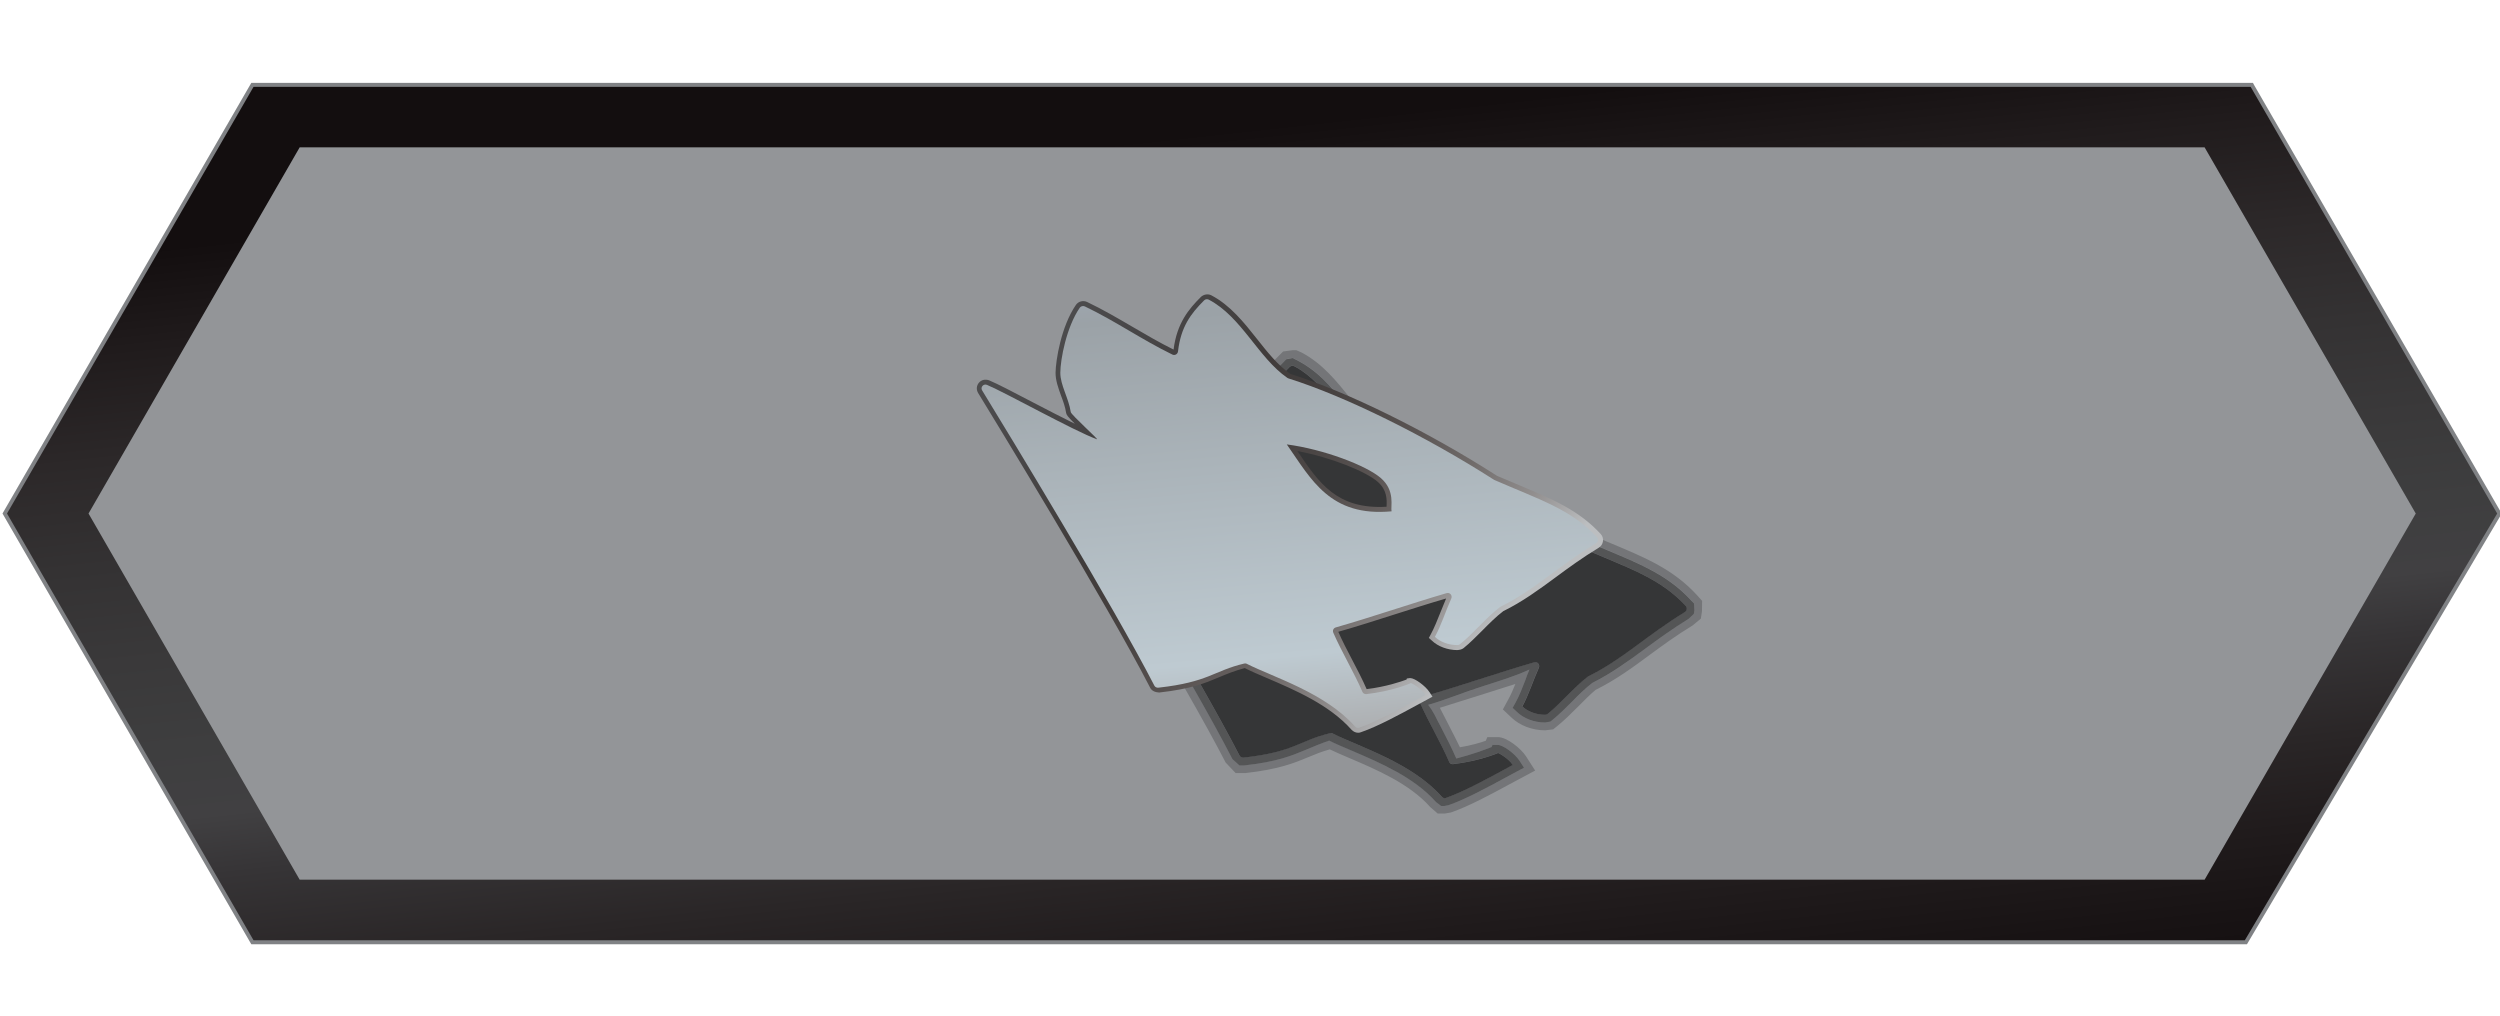
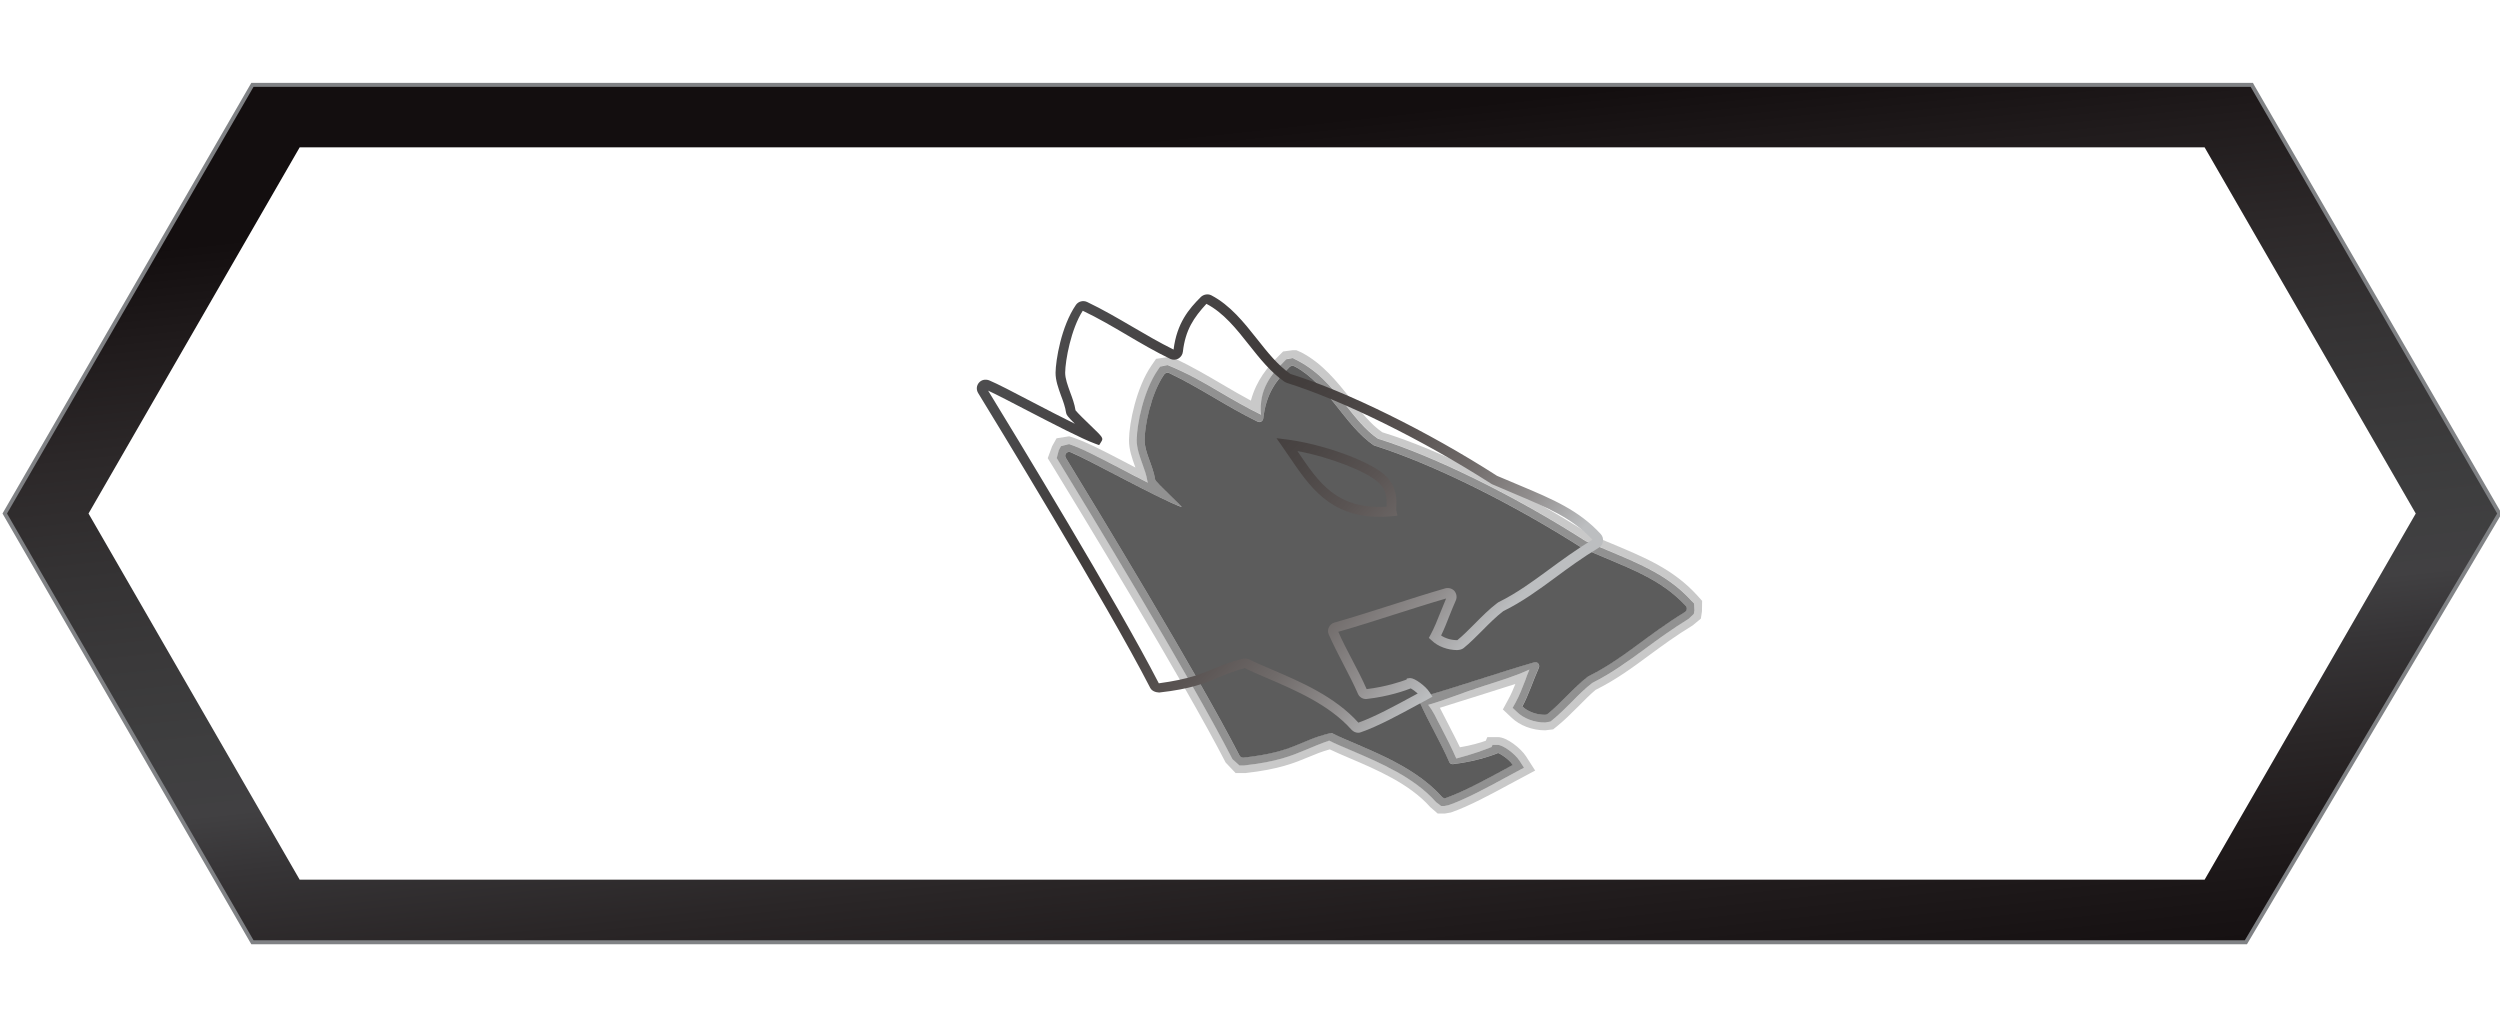
<svg xmlns="http://www.w3.org/2000/svg" xmlns:xlink="http://www.w3.org/1999/xlink" width="246pt" height="100pt" viewBox="0 0 246 100" version="1.1">
  <defs>
    <linearGradient id="linear0" gradientUnits="userSpaceOnUse" x1="15.491" y1="1.695" x2="16.901" y2="14.517" gradientTransform="matrix(7.688,0,0,7.692,0,0)">
      <stop offset="0" style="stop-color:rgb(7.451%,5.49%,5.882%);stop-opacity:1;" />
      <stop offset="0.095" style="stop-color:rgb(12.549%,10.588%,10.98%);stop-opacity:1;" />
      <stop offset="0.204" style="stop-color:rgb(17.255%,15.686%,16.078%);stop-opacity:1;" />
      <stop offset="0.308" style="stop-color:rgb(20.392%,19.608%,20%);stop-opacity:1;" />
      <stop offset="0.406" style="stop-color:rgb(22.745%,22.353%,22.745%);stop-opacity:1;" />
      <stop offset="0.494" style="stop-color:rgb(24.314%,24.314%,24.706%);stop-opacity:1;" />
      <stop offset="0.564" style="stop-color:rgb(25.49%,25.098%,25.882%);stop-opacity:1;" />
      <stop offset="0.624" style="stop-color:rgb(21.176%,20.392%,21.176%);stop-opacity:1;" />
      <stop offset="0.716" style="stop-color:rgb(16.471%,14.902%,15.294%);stop-opacity:1;" />
      <stop offset="0.803" style="stop-color:rgb(12.549%,10.588%,10.98%);stop-opacity:1;" />
      <stop offset="0.882" style="stop-color:rgb(9.412%,7.451%,7.843%);stop-opacity:1;" />
      <stop offset="0.95" style="stop-color:rgb(7.451%,5.49%,5.882%);stop-opacity:1;" />
      <stop offset="1" style="stop-color:rgb(6.667%,4.706%,5.098%);stop-opacity:1;" />
    </linearGradient>
    <filter id="alpha" filterUnits="objectBoundingBox" x="0%" y="0%" width="100%" height="100%">
      <feColorMatrix type="matrix" in="SourceGraphic" values="0 0 0 0 1 0 0 0 0 1 0 0 0 0 1 0 0 0 1 0" />
    </filter>
    <mask id="mask0">
      <g filter="url(#alpha)">
        <rect x="0" y="0" width="246" height="100" style="fill:rgb(0%,0%,0%);fill-opacity:0.851;stroke:none;" />
      </g>
    </mask>
    <mask id="mask1">
      <g filter="url(#alpha)">
        <rect x="0" y="0" width="246" height="100" style="fill:rgb(0%,0%,0%);fill-opacity:0.251;stroke:none;" />
      </g>
    </mask>
    <clipPath id="clip2">
      <rect width="246" height="100" />
    </clipPath>
    <g id="surface7" clip-path="url(#clip2)">
      <path style=" stroke:none;fill-rule:nonzero;fill:rgb(0%,0%,0%);fill-opacity:1;" d="M 167.012 58.594 C 164.688 56.047 161.992 54.914 158.57 53.484 L 156.465 52.609 C 149.559 48.184 141.418 44.176 136.023 42.539 C 134.906 41.777 133.953 40.57 132.941 39.293 C 131.562 37.555 130.141 35.77 128.066 34.684 L 127.566 34.461 L 127.191 34.461 L 126.258 34.586 L 125.805 35.039 C 124.77 36.086 123.652 37.355 123.086 39.422 C 122.133 38.914 121.207 38.371 120.277 37.824 C 118.789 36.953 117.305 36.086 115.727 35.332 L 115.234 35.145 L 114.891 35.145 L 113.758 35.309 L 113.297 35.977 C 111.824 38.129 111.109 41.609 111.094 43.285 C 111.086 44.246 111.398 45.102 111.699 45.93 C 111.707 45.953 111.715 45.977 111.73 46.008 C 111.27 45.77 110.809 45.531 110.363 45.293 C 108.469 44.309 106.75 43.406 105.211 42.93 L 103.965 43.129 L 103.527 43.914 L 103.098 45.086 L 103.574 45.855 C 105.695 49.324 116.504 67.047 120.602 75.031 L 121.586 76.07 L 122.539 76.07 C 125.891 75.699 127.414 75.055 128.766 74.492 C 129.395 74.23 130.012 73.969 130.848 73.738 C 131.426 74.016 132.086 74.293 132.801 74.602 C 135.43 75.723 138.707 77.117 140.734 79.414 L 141.473 80.055 L 142.156 80.055 L 142.781 79.945 C 144.57 79.324 146.793 78.117 148.586 77.145 L 151.059 75.824 L 150.16 74.422 C 149.668 73.66 148.293 72.531 147.383 72.531 L 146.355 72.531 L 146.199 72.891 C 145.648 73.086 144.742 73.355 143.656 73.531 C 143.297 72.762 141.941 70.168 141.68 69.645 C 143.148 69.199 148.152 67.609 149.113 67.301 C 148.906 67.824 148.691 68.324 148.445 68.77 L 147.883 69.809 L 148.738 70.617 C 149.551 71.391 150.773 71.863 152.043 71.863 L 152.828 71.77 L 153.25 71.43 C 153.91 70.898 154.559 70.254 155.211 69.602 C 155.848 68.961 156.496 68.301 157.008 67.883 C 158.992 66.898 160.605 65.715 162.312 64.453 C 163.582 63.523 164.926 62.531 166.559 61.539 L 167.363 60.875 L 167.473 60.152 L 167.488 59.125 Z M 166.672 60.406 L 166.172 60.883 C 164.527 61.883 163.16 62.891 161.875 63.84 C 160.191 65.078 158.609 66.246 156.68 67.199 C 156.012 67.707 155.34 68.383 154.672 69.055 C 154.043 69.691 153.418 70.316 152.773 70.832 L 152.566 71 L 152.043 71.094 C 150.969 71.094 149.945 70.707 149.277 70.062 L 148.844 69.652 L 149.129 69.137 C 149.5 68.469 149.789 67.699 150.09 66.938 C 150.289 66.414 150.273 66.383 150.5 65.883 C 149.023 66.562 147.645 66.977 145.871 67.539 C 143.973 68.145 142.426 68.816 140.535 69.355 C 140.949 69.984 141.32 70.629 141.805 71.578 C 142.336 72.602 142.871 73.625 143.301 74.637 C 144.816 74.254 146.184 73.746 146.77 73.508 L 146.863 73.301 L 147.379 73.301 C 147.891 73.301 149.062 74.145 149.508 74.84 L 149.961 75.539 L 148.215 76.477 C 146.453 77.438 144.258 78.629 142.527 79.23 L 142.156 79.293 L 141.82 79.293 L 141.312 78.906 C 139.168 76.484 135.809 75.047 133.109 73.891 C 132.242 73.523 131.449 73.184 130.805 72.863 C 129.965 73.152 129.219 73.469 128.465 73.785 C 127.105 74.355 125.699 74.945 122.453 75.309 L 121.977 75.309 L 121.285 74.684 C 117.172 66.668 106.355 48.922 104.227 45.445 L 103.996 45.062 L 104.203 44.285 L 104.418 43.891 L 105.211 43.691 C 106.441 44.109 108.141 44.992 110.008 45.961 C 110.977 46.469 112 47 112.961 47.492 C 112.938 47.43 112.922 47.371 112.914 47.309 C 112.828 46.738 112.621 46.184 112.43 45.652 C 112.145 44.883 111.859 44.094 111.867 43.277 C 111.883 41.699 112.547 38.422 113.938 36.398 L 114.168 36.07 L 114.898 35.906 C 116.965 36.762 118.426 37.625 119.895 38.477 C 121.27 39.285 122.645 40.086 124.098 40.793 C 123.875 38.27 125.113 36.816 126.352 35.57 L 126.574 35.34 L 127.191 35.215 C 129.648 36.355 131.027 38.086 132.34 39.746 C 133.395 41.07 134.387 42.324 135.594 43.152 C 141.137 44.871 149.207 48.848 156.047 53.238 L 158.277 54.176 C 161.605 55.578 164.234 56.676 166.441 59.094 L 166.688 59.363 L 166.727 60.031 Z M 166.672 60.406 " />
    </g>
    <clipPath id="clip1">
      <rect width="246" height="100" />
    </clipPath>
    <g id="surface9" clip-path="url(#clip1)">
      <use xlink:href="#surface7" mask="url(#mask1)" />
    </g>
    <mask id="mask2">
      <g filter="url(#alpha)">
        <rect x="0" y="0" width="246" height="100" style="fill:rgb(0%,0%,0%);fill-opacity:0.431;stroke:none;" />
      </g>
    </mask>
    <clipPath id="clip3">
      <rect width="246" height="100" />
    </clipPath>
    <g id="surface12" clip-path="url(#clip3)">
      <path style=" stroke:none;fill-rule:nonzero;fill:rgb(0%,0%,0%);fill-opacity:1;" d="M 166.688 59.375 L 166.434 59.109 C 164.227 56.691 161.598 55.586 158.27 54.191 L 156.039 53.254 C 149.191 48.863 141.129 44.883 135.586 43.168 C 134.379 42.348 133.387 41.086 132.332 39.762 C 131.012 38.094 129.641 36.371 127.184 35.23 L 126.566 35.355 L 126.344 35.586 C 125.098 36.832 123.859 38.293 124.09 40.809 C 122.641 40.102 121.262 39.301 119.887 38.492 C 118.418 37.629 116.949 36.77 114.891 35.922 L 114.16 36.078 L 113.93 36.406 C 112.539 38.43 111.875 41.707 111.859 43.285 C 111.852 44.102 112.145 44.891 112.422 45.66 C 112.613 46.191 112.82 46.746 112.906 47.316 C 112.914 47.375 112.93 47.438 112.953 47.5 C 111.992 47.016 110.977 46.477 110 45.969 C 108.133 45 106.434 44.109 105.203 43.699 L 104.41 43.898 L 104.195 44.293 L 103.988 45.07 L 104.219 45.453 C 106.348 48.93 117.172 66.676 121.277 74.691 L 121.969 75.316 L 122.445 75.316 C 125.684 74.953 127.09 74.363 128.457 73.793 C 129.211 73.477 129.957 73.16 130.797 72.871 C 131.434 73.191 132.234 73.531 133.102 73.898 C 135.801 75.055 139.16 76.484 141.305 78.914 L 141.812 79.301 L 142.148 79.301 L 142.527 79.23 C 144.258 78.629 146.453 77.438 148.215 76.477 L 149.961 75.539 L 149.508 74.84 C 149.062 74.152 147.891 73.301 147.379 73.301 L 146.863 73.301 L 146.77 73.508 C 146.18 73.746 144.816 74.254 143.301 74.637 C 142.863 73.625 142.336 72.594 141.805 71.578 C 141.32 70.637 140.996 69.984 140.535 69.355 C 142.426 68.816 143.973 68.137 145.871 67.539 C 147.645 66.969 149.023 66.562 150.5 65.883 C 150.273 66.383 150.289 66.406 150.09 66.938 C 149.789 67.707 149.5 68.469 149.129 69.137 L 148.844 69.652 L 149.277 70.062 C 149.945 70.707 150.977 71.094 152.043 71.094 L 152.566 71 L 152.773 70.832 C 153.41 70.316 154.043 69.691 154.672 69.055 C 155.332 68.383 156.012 67.707 156.68 67.199 C 158.602 66.238 160.191 65.078 161.875 63.84 C 163.16 62.891 164.527 61.891 166.172 60.883 L 166.672 60.406 L 166.727 60.047 Z M 165.773 60.223 C 161.953 62.547 159.66 64.855 156.332 66.508 C 156.309 66.516 156.285 66.531 156.266 66.547 C 154.848 67.617 153.613 69.176 152.289 70.23 C 152.211 70.293 152.129 70.324 152.027 70.324 C 151.113 70.332 150.281 69.977 149.789 69.508 C 150.422 68.355 150.852 66.945 151.414 65.707 C 151.551 65.398 151.281 65.07 150.961 65.16 C 147.301 66.223 143.609 67.516 139.949 68.562 C 139.727 68.625 139.605 68.871 139.695 69.086 C 140.551 71.031 141.75 73.008 142.586 74.953 C 142.656 75.109 142.82 75.199 142.98 75.184 C 145.555 74.891 147.379 74.102 147.379 74.102 C 147.223 73.945 148.391 74.547 148.852 75.262 C 147.016 76.246 144.285 77.809 142.266 78.508 C 142.117 78.562 141.965 78.508 141.863 78.391 C 138.898 75.039 133.77 73.508 131.133 72.168 C 131.047 72.129 130.957 72.125 130.871 72.137 C 127.812 72.863 127.367 73.977 122.355 74.539 C 122.191 74.555 122.031 74.484 121.961 74.34 C 117.91 66.445 107.508 49.355 104.871 45.047 C 104.68 44.73 105.012 44.355 105.348 44.492 C 107.18 45.246 113.977 49.062 116.258 49.883 C 116.52 49.977 113.707 47.461 113.668 47.184 C 113.461 45.801 112.613 44.508 112.629 43.285 C 112.645 41.953 113.238 38.77 114.559 36.832 C 114.668 36.668 114.891 36.625 115.059 36.707 C 118.074 38.145 120.746 40.031 123.754 41.484 C 124 41.602 124.277 41.422 124.309 41.16 C 124.582 38.73 125.566 37.43 126.891 36.109 C 127.012 35.984 127.203 35.953 127.359 36.031 C 130.625 37.73 132.277 41.816 135.152 43.793 C 135.191 43.816 135.223 43.832 135.27 43.848 C 140.957 45.629 148.953 49.609 155.633 53.891 C 155.648 53.898 155.664 53.914 155.688 53.922 C 160.109 55.863 163.32 56.824 165.875 59.625 C 166.035 59.809 165.98 60.102 165.773 60.223 Z M 165.773 60.223 " />
    </g>
    <mask id="mask3">
      <g filter="url(#alpha)">
        <rect x="0" y="0" width="246" height="100" style="fill:rgb(0%,0%,0%);fill-opacity:0.639;stroke:none;" />
      </g>
    </mask>
    <clipPath id="clip4">
      <rect width="246" height="100" />
    </clipPath>
    <g id="surface15" clip-path="url(#clip4)">
      <path style=" stroke:none;fill-rule:nonzero;fill:rgb(0%,0%,0%);fill-opacity:1;" d="M 155.688 53.93 C 155.672 53.922 155.648 53.914 155.633 53.898 C 148.945 49.617 140.957 45.637 135.27 43.855 C 135.23 43.84 135.191 43.824 135.152 43.801 C 132.277 41.824 130.625 37.738 127.359 36.039 C 127.203 35.961 127.012 35.992 126.891 36.117 C 125.574 37.438 124.582 38.73 124.309 41.168 C 124.277 41.438 123.992 41.617 123.754 41.492 C 120.754 40.039 118.074 38.152 115.059 36.715 C 114.883 36.629 114.668 36.684 114.559 36.84 C 113.23 38.77 112.637 41.961 112.629 43.293 C 112.621 44.516 113.461 45.809 113.668 47.191 C 113.715 47.469 116.52 49.984 116.258 49.891 C 113.977 49.062 107.18 45.254 105.355 44.5 C 105.012 44.355 104.68 44.73 104.879 45.055 C 107.516 49.371 117.918 66.453 121.969 74.348 C 122.047 74.492 122.199 74.562 122.363 74.547 C 127.375 73.992 127.82 72.875 130.879 72.145 C 130.973 72.125 131.062 72.129 131.141 72.176 C 133.777 73.508 138.906 75.047 141.871 78.398 C 141.973 78.516 142.125 78.57 142.273 78.516 C 144.285 77.816 147.023 76.254 148.859 75.27 C 148.398 74.555 147.23 73.953 147.383 74.109 C 147.383 74.109 145.562 74.891 142.988 75.191 C 142.82 75.207 142.656 75.125 142.594 74.961 C 141.758 73.016 140.559 71.039 139.703 69.094 C 139.613 68.875 139.727 68.629 139.957 68.57 C 143.617 67.523 147.309 66.23 150.969 65.168 C 151.289 65.078 151.559 65.406 151.422 65.715 C 150.859 66.961 150.422 68.371 149.797 69.516 C 150.289 69.984 151.129 70.34 152.035 70.332 C 152.129 70.332 152.219 70.301 152.297 70.238 C 153.613 69.184 154.855 67.629 156.273 66.555 C 156.293 66.539 156.316 66.523 156.34 66.516 C 159.668 64.871 161.961 62.562 165.781 60.23 C 165.988 60.109 166.043 59.809 165.883 59.629 C 163.32 56.832 160.109 55.863 155.688 53.93 Z M 155.688 53.93 " />
    </g>
    <linearGradient id="linear1" gradientUnits="userSpaceOnUse" x1="18.958" y1="9.056" x2="1.622" y2="-6.848" gradientTransform="matrix(7.688,0,0,7.692,0,0)">
      <stop offset="0.025" style="stop-color:rgb(73.725%,74.51%,75.294%);stop-opacity:1;" />
      <stop offset="0.058" style="stop-color:rgb(56.863%,55.686%,55.686%);stop-opacity:1;" />
      <stop offset="0.094" style="stop-color:rgb(43.922%,41.961%,41.569%);stop-opacity:1;" />
      <stop offset="0.128" style="stop-color:rgb(35.294%,32.941%,32.549%);stop-opacity:1;" />
      <stop offset="0.161" style="stop-color:rgb(29.412%,27.451%,27.059%);stop-opacity:1;" />
      <stop offset="0.191" style="stop-color:rgb(26.275%,24.314%,23.922%);stop-opacity:1;" />
      <stop offset="0.216" style="stop-color:rgb(25.098%,23.529%,23.137%);stop-opacity:1;" />
      <stop offset="0.268" style="stop-color:rgb(27.843%,27.059%,27.451%);stop-opacity:1;" />
      <stop offset="0.348" style="stop-color:rgb(31.373%,31.765%,32.549%);stop-opacity:1;" />
      <stop offset="0.421" style="stop-color:rgb(33.725%,34.902%,36.078%);stop-opacity:1;" />
      <stop offset="0.483" style="stop-color:rgb(34.118%,36.078%,37.255%);stop-opacity:1;" />
      <stop offset="0.763" style="stop-color:rgb(37.647%,45.882%,50.196%);stop-opacity:1;" />
      <stop offset="1" style="stop-color:rgb(47.059%,47.451%,48.235%);stop-opacity:1;" />
    </linearGradient>
    <linearGradient id="linear2" gradientUnits="userSpaceOnUse" x1="15.563" y1="-4.449" x2="17.142" y2="12.876" gradientTransform="matrix(7.688,0,0,7.692,0,0)">
      <stop offset="0.054" style="stop-color:rgb(50.196%,46.667%,46.275%);stop-opacity:1;" />
      <stop offset="0.126" style="stop-color:rgb(53.333%,59.216%,70.196%);stop-opacity:1;" />
      <stop offset="0.17" style="stop-color:rgb(45.882%,62.353%,83.137%);stop-opacity:1;" />
      <stop offset="0.196" style="stop-color:rgb(51.373%,65.882%,83.529%);stop-opacity:1;" />
      <stop offset="0.231" style="stop-color:rgb(56.863%,69.412%,84.314%);stop-opacity:1;" />
      <stop offset="0.26" style="stop-color:rgb(58.824%,70.98%,84.706%);stop-opacity:1;" />
      <stop offset="0.297" style="stop-color:rgb(58.824%,70.196%,83.137%);stop-opacity:1;" />
      <stop offset="0.344" style="stop-color:rgb(60.784%,70.196%,80.784%);stop-opacity:1;" />
      <stop offset="0.395" style="stop-color:rgb(62.353%,69.02%,76.863%);stop-opacity:1;" />
      <stop offset="0.451" style="stop-color:rgb(62.353%,65.882%,70.196%);stop-opacity:1;" />
      <stop offset="0.483" style="stop-color:rgb(60.784%,63.529%,65.49%);stop-opacity:1;" />
      <stop offset="0.74" style="stop-color:rgb(74.51%,79.216%,81.961%);stop-opacity:1;" />
      <stop offset="1" style="stop-color:rgb(44.314%,31.765%,25.882%);stop-opacity:1;" />
    </linearGradient>
  </defs>
  <g id="surface1">
-     <path style=" stroke:none;fill-rule:nonzero;fill:rgb(57.647%,58.431%,59.608%);fill-opacity:1;" d="M 219.84 13.414 L 23.539 13.414 L 3.422 50.715 L 23.539 88.016 L 219.992 88.016 L 243.031 50.715 Z M 219.84 13.414 " />
    <path style=" stroke:none;fill-rule:nonzero;fill:url(#linear0);" d="M 221.609 8.477 L 24.809 8.477 L 0.516 50.531 L 24.816 92.586 L 221.031 92.586 L 245.906 50.531 Z M 216.934 86.562 L 29.488 86.562 L 8.711 50.531 L 29.488 14.5 L 216.934 14.5 L 237.711 50.531 Z M 216.934 86.562 " />
    <use xlink:href="#surface9" mask="url(#mask0)" />
    <use xlink:href="#surface12" mask="url(#mask2)" />
    <use xlink:href="#surface15" mask="url(#mask3)" />
    <path style=" stroke:none;fill-rule:nonzero;fill:url(#linear1);" d="M 133.633 72.102 C 133.395 72.102 133.164 71.992 132.984 71.801 C 130.809 69.355 127.449 67.914 124.746 66.754 C 123.891 66.391 123.121 66.062 122.484 65.738 C 121.445 66.016 120.711 66.324 119.926 66.652 C 118.594 67.215 117.219 67.793 114.059 68.145 C 113.699 68.125 113.352 68 113.184 67.691 C 108.941 59.422 97.531 40.77 96.246 38.668 C 96.047 38.332 96.086 37.938 96.332 37.652 C 96.578 37.371 96.953 37.293 97.324 37.422 C 98.109 37.746 99.738 38.594 101.613 39.578 C 103.004 40.301 104.496 41.078 105.766 41.699 C 105.027 40.969 104.934 40.809 104.902 40.609 C 104.82 40.047 104.613 39.477 104.402 38.922 C 104.141 38.191 103.859 37.43 103.867 36.668 C 103.883 35.469 104.41 32.129 105.871 30 C 106.117 29.652 106.578 29.531 106.973 29.715 C 108.523 30.453 109.992 31.316 111.414 32.145 C 112.73 32.914 114.082 33.707 115.48 34.398 C 115.805 31.793 116.98 30.406 118.164 29.223 C 118.441 28.961 118.863 28.891 119.188 29.055 C 121.055 30.031 122.398 31.723 123.691 33.355 C 124.738 34.684 125.746 35.945 126.973 36.793 C 132.523 38.523 140.496 42.453 147.277 46.801 L 147.277 46.809 C 148.055 47.145 148.801 47.453 149.5 47.746 C 152.781 49.125 155.363 50.207 157.523 52.562 C 157.695 52.754 157.77 53.008 157.73 53.27 C 157.695 53.531 157.539 53.754 157.324 53.891 C 155.68 54.891 154.336 55.875 153.043 56.832 C 151.383 58.055 149.812 59.207 147.922 60.137 C 147.215 60.676 146.523 61.371 145.863 62.039 C 145.254 62.645 144.641 63.27 144.012 63.777 C 143.832 63.914 143.633 63.945 143.402 63.969 C 142.457 63.969 141.496 63.617 140.891 63.031 L 140.598 62.77 L 140.773 62.445 C 141.141 61.777 141.441 60.992 141.75 60.23 C 141.926 59.785 142.109 59.332 142.297 58.891 C 140.621 59.375 138.953 59.914 137.277 60.445 C 135.438 61.031 133.555 61.637 131.688 62.168 C 132.086 63.07 132.562 64 133.039 64.898 C 133.539 65.855 134.055 66.832 134.477 67.809 C 136.383 67.578 137.867 67.07 138.398 66.871 L 138.438 66.762 L 138.734 66.723 C 138.75 66.723 138.766 66.723 138.773 66.723 C 139.215 66.723 140.273 67.5 140.672 68.117 L 140.957 68.555 L 139.465 69.363 C 137.738 70.301 135.586 71.477 133.902 72.055 C 133.809 72.094 133.723 72.102 133.633 72.102 Z M 133.586 71.145 C 133.586 71.145 133.586 71.145 133.578 71.145 C 133.586 71.145 133.586 71.145 133.586 71.145 Z M 122.547 64.801 C 122.676 64.801 122.801 64.832 122.922 64.883 C 123.539 65.199 124.293 65.516 125.121 65.871 C 127.898 67.055 131.348 68.523 133.664 71.109 C 135.27 70.539 137.336 69.414 139.004 68.508 L 139.504 68.238 C 139.266 68.023 138.996 67.84 138.82 67.738 C 138.289 67.945 136.668 68.531 134.5 68.777 C 134.461 68.785 134.43 68.785 134.41 68.785 C 134.07 68.785 133.754 68.586 133.617 68.262 C 133.203 67.301 132.68 66.309 132.18 65.34 C 131.688 64.391 131.18 63.406 130.75 62.438 C 130.641 62.207 130.656 61.953 130.758 61.73 C 130.863 61.5 131.055 61.332 131.301 61.262 C 133.188 60.723 135.109 60.109 136.977 59.516 C 138.723 58.953 140.473 58.398 142.219 57.891 C 142.52 57.816 142.879 57.891 143.109 58.145 C 143.324 58.398 143.395 58.77 143.25 59.086 C 143.035 59.57 142.832 60.07 142.633 60.57 C 142.379 61.23 142.109 61.906 141.805 62.531 C 142.227 62.816 142.797 62.992 143.402 62.992 C 143.965 62.531 144.539 61.953 145.141 61.348 C 145.832 60.652 146.547 59.93 147.316 59.348 L 147.453 59.254 C 149.277 58.355 150.805 57.223 152.434 56.031 C 153.727 55.078 155.066 54.102 156.695 53.102 C 154.703 50.969 152.211 49.93 149.098 48.617 C 148.383 48.316 147.625 48 146.832 47.652 L 146.715 47.586 C 139.965 43.27 132.117 39.398 126.645 37.684 C 126.59 37.668 126.504 37.629 126.414 37.578 C 125.043 36.637 123.953 35.262 122.898 33.93 C 121.672 32.375 120.395 30.77 118.711 29.898 C 117.473 31.246 116.641 32.461 116.395 34.617 C 116.367 34.891 116.195 35.145 115.941 35.293 C 115.688 35.422 115.398 35.43 115.16 35.316 C 113.676 34.602 112.27 33.777 110.898 32.969 C 109.5 32.145 108.047 31.293 106.543 30.578 C 105.387 32.375 104.828 35.445 104.812 36.668 C 104.812 37.254 105.051 37.891 105.297 38.578 C 105.512 39.152 105.734 39.746 105.832 40.375 C 106.027 40.629 106.832 41.414 107.332 41.891 C 108.523 43.039 108.594 43.102 108.363 43.469 L 108.156 43.801 L 107.77 43.66 C 106.441 43.176 103.637 41.715 101.152 40.43 C 99.578 39.609 98.078 38.832 97.23 38.438 C 99.691 42.461 109.961 59.324 114.027 67.238 C 116.965 66.84 118.273 66.293 119.539 65.762 C 120.332 65.43 121.141 65.094 122.316 64.809 C 122.398 64.801 122.477 64.801 122.547 64.801 Z M 131.578 62.199 Z M 115.59 34.461 Z M 135.746 50.855 C 130.879 50.855 128.859 47.871 126.891 44.977 C 126.676 44.652 126.453 44.332 126.23 44.016 L 125.605 43.117 L 126.691 43.254 C 130.195 43.715 134.648 45.324 136.207 46.691 C 137.484 47.816 137.43 49.152 137.398 49.875 C 137.398 49.992 137.391 50.16 137.398 50.215 L 137.508 50.738 L 136.977 50.801 C 136.555 50.832 136.137 50.855 135.746 50.855 Z M 127.668 44.383 C 127.676 44.398 127.684 44.414 127.695 44.43 C 129.773 47.492 131.527 50.145 136.438 49.863 C 136.438 49.855 136.438 49.848 136.438 49.832 C 136.469 49.191 136.508 48.23 135.57 47.414 C 134.422 46.398 130.965 45 127.668 44.383 Z M 127.668 44.383 " />
-     <path style=" stroke:none;fill-rule:evenodd;fill:url(#linear2);" d="M 147.047 47.23 C 147.031 47.223 147.008 47.215 146.992 47.199 C 140.359 42.953 132.434 39.008 126.789 37.238 C 126.75 37.223 126.715 37.207 126.676 37.184 C 123.824 35.223 122.176 31.176 118.941 29.484 C 118.789 29.406 118.594 29.438 118.48 29.562 C 117.172 30.871 116.195 32.16 115.918 34.57 C 115.891 34.84 115.613 35.008 115.367 34.891 C 112.391 33.445 109.73 31.578 106.75 30.152 C 106.578 30.07 106.355 30.125 106.25 30.277 C 104.934 32.191 104.344 35.355 104.336 36.676 C 104.328 37.883 105.156 39.168 105.363 40.547 C 105.402 40.824 108.195 43.316 107.934 43.223 C 105.672 42.398 98.93 38.625 97.117 37.871 C 96.777 37.73 96.449 38.102 96.641 38.414 C 99.254 42.691 109.57 59.637 113.59 67.469 C 113.66 67.609 113.82 67.684 113.984 67.668 C 118.949 67.117 119.395 66.016 122.43 65.293 C 122.516 65.27 122.617 65.277 122.691 65.324 C 125.305 66.645 130.395 68.168 133.34 71.492 C 133.441 71.609 133.594 71.652 133.738 71.609 C 135.738 70.914 138.445 69.363 140.273 68.383 C 139.82 67.676 138.66 67.078 138.812 67.23 C 138.812 67.23 137.008 68.016 134.453 68.301 C 134.285 68.316 134.133 68.23 134.062 68.078 C 133.23 66.145 132.039 64.191 131.195 62.254 C 131.102 62.039 131.219 61.801 131.441 61.738 C 135.07 60.699 138.73 59.422 142.355 58.363 C 142.68 58.27 142.941 58.602 142.805 58.898 C 142.25 60.129 141.82 61.531 141.195 62.668 C 141.688 63.137 142.512 63.484 143.418 63.477 C 143.512 63.477 143.602 63.445 143.672 63.383 C 144.98 62.34 146.207 60.801 147.609 59.73 C 147.629 59.715 147.652 59.699 147.676 59.691 C 150.977 58.062 153.25 55.77 157.039 53.461 C 157.246 53.34 157.301 53.047 157.141 52.871 C 154.609 50.109 151.43 49.145 147.047 47.23 Z M 126.621 43.73 C 130.219 44.199 134.461 45.801 135.891 47.055 C 137.312 48.301 136.82 49.848 136.93 50.316 C 130.879 50.875 129.035 47.184 126.621 43.73 Z M 126.621 43.73 " />
    <path style=" stroke:none;fill-rule:nonzero;fill:rgb(50.196%,50.98%,52.157%);fill-opacity:1;" d="M 221.793 8.348 L 221.691 8.152 L 24.73 8.152 L 0.355 50.34 L 0.246 50.531 L 24.617 92.723 L 24.73 92.914 L 221.102 92.914 L 246.055 50.73 L 246.168 50.539 Z M 220.887 92.531 L 24.953 92.531 L 0.691 50.531 L 24.953 8.539 L 221.461 8.539 L 245.723 50.531 Z M 220.887 92.531 " />
  </g>
</svg>